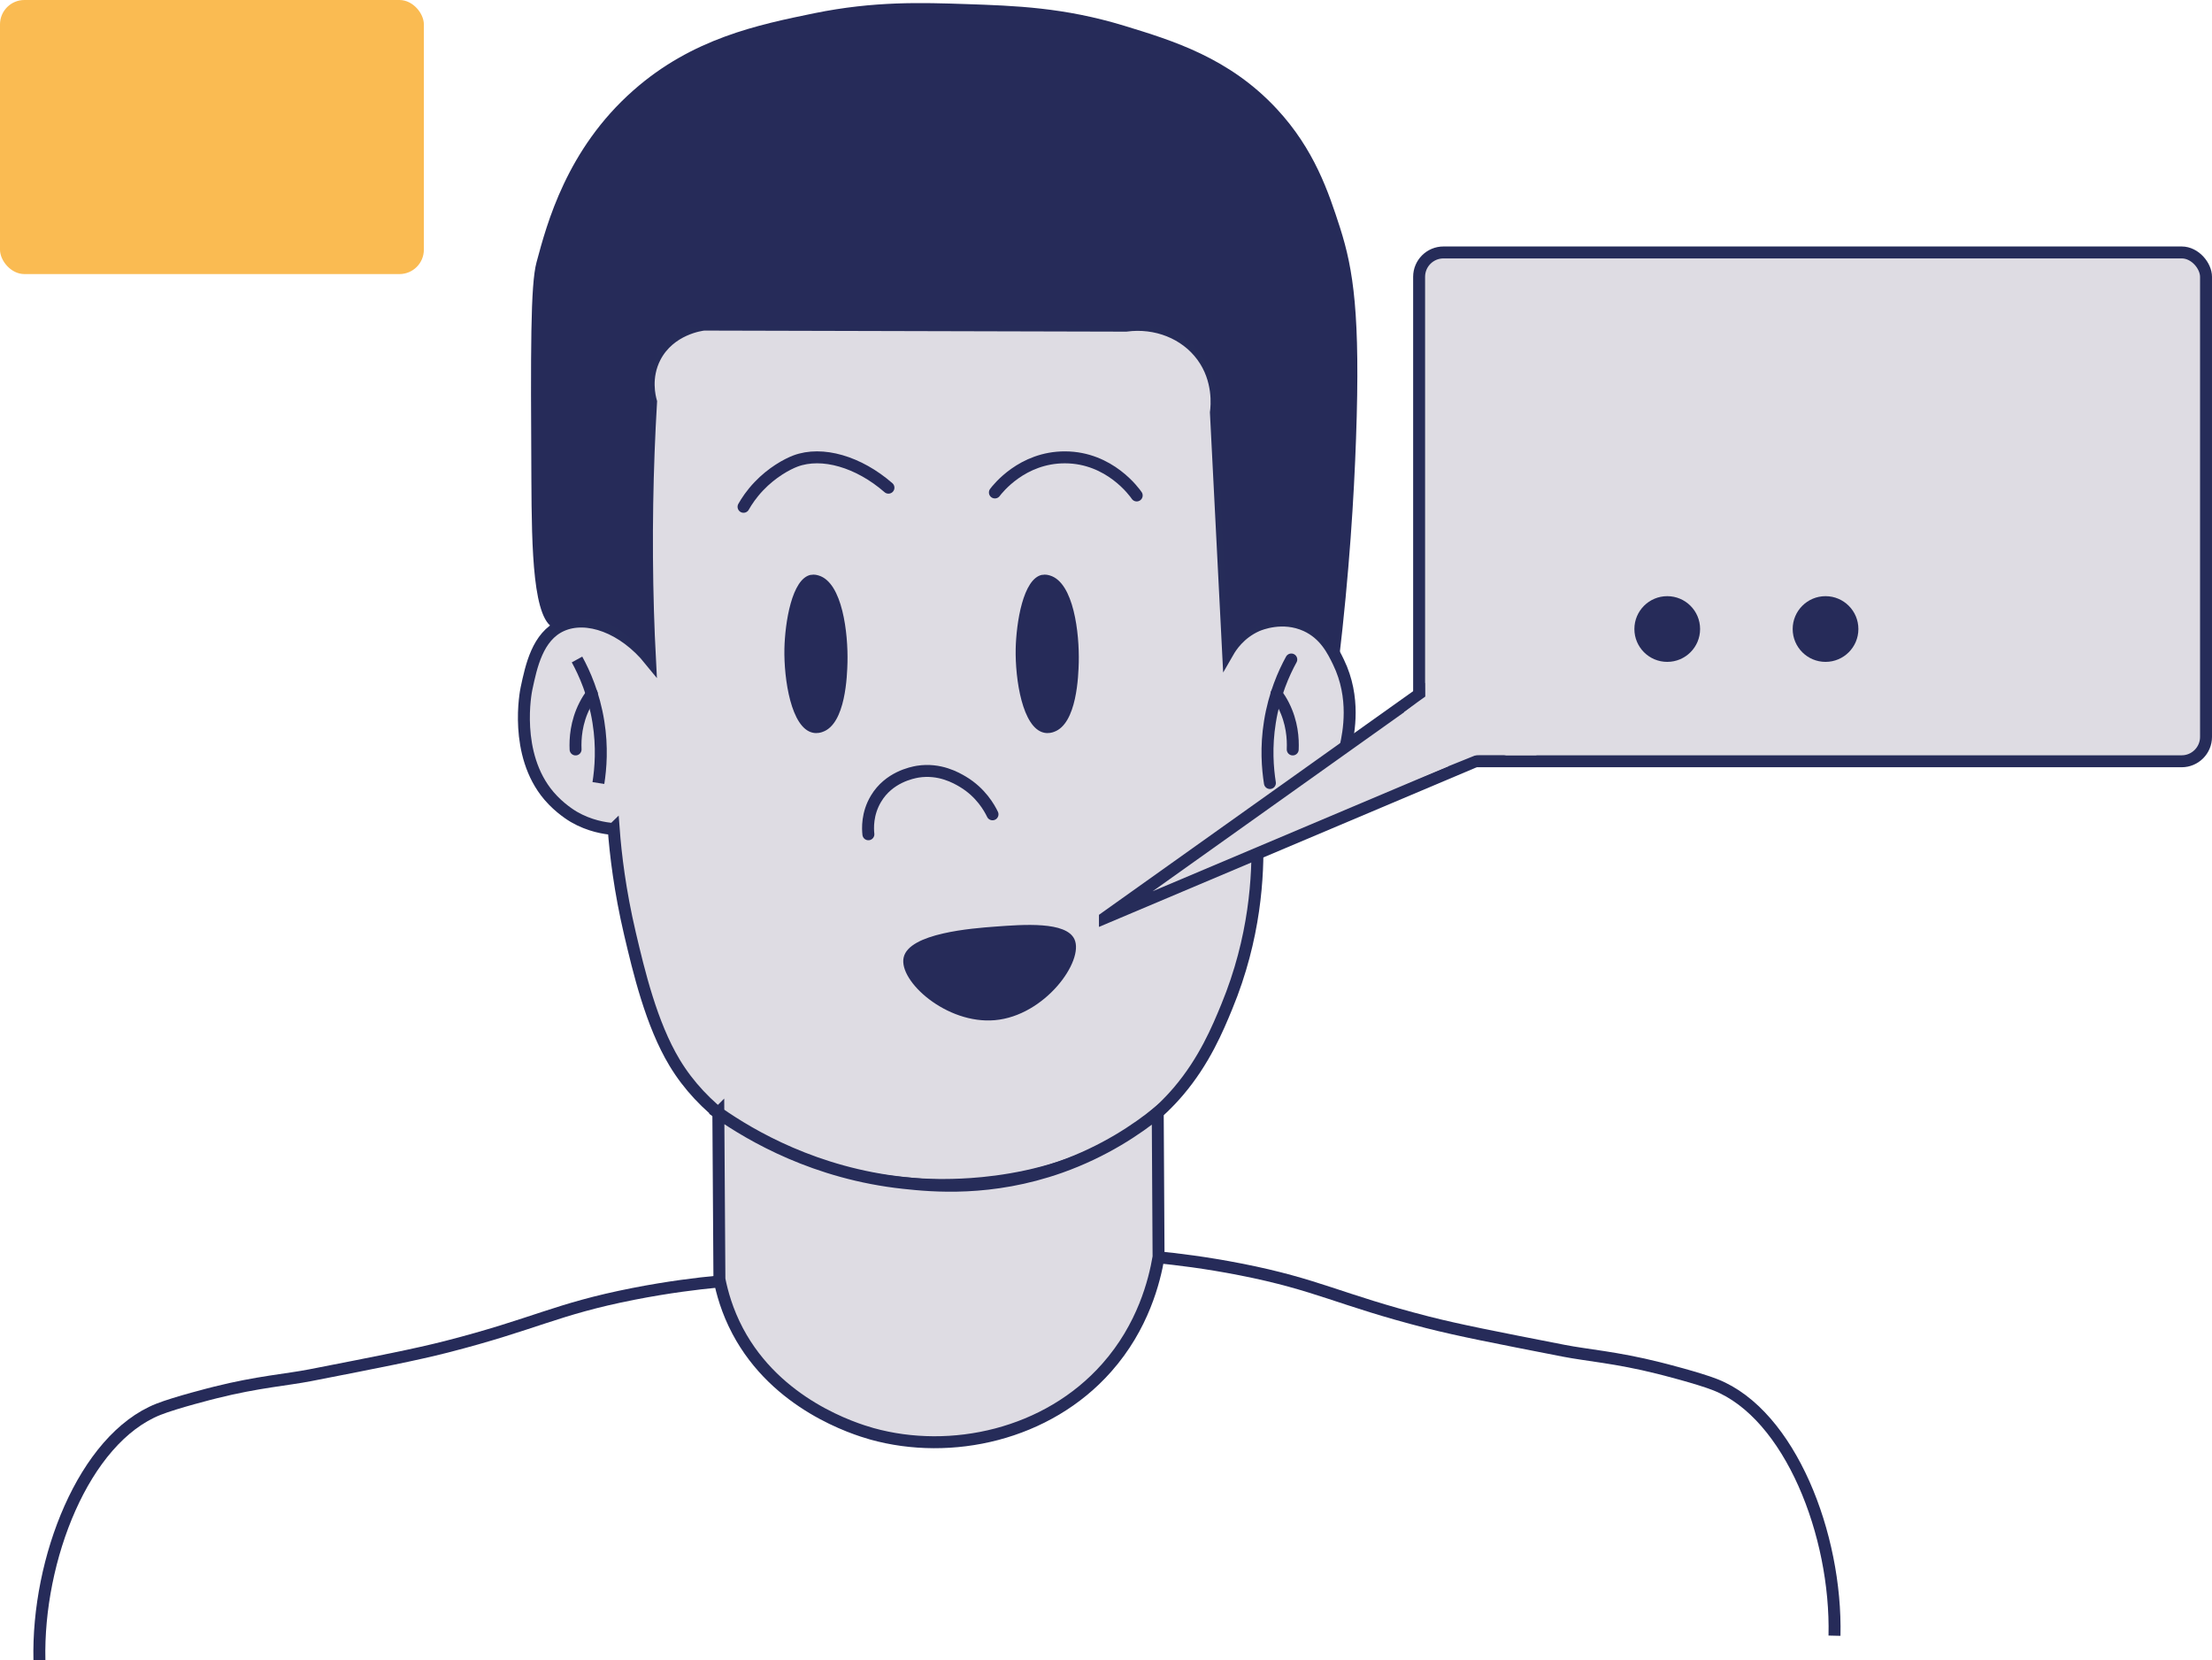
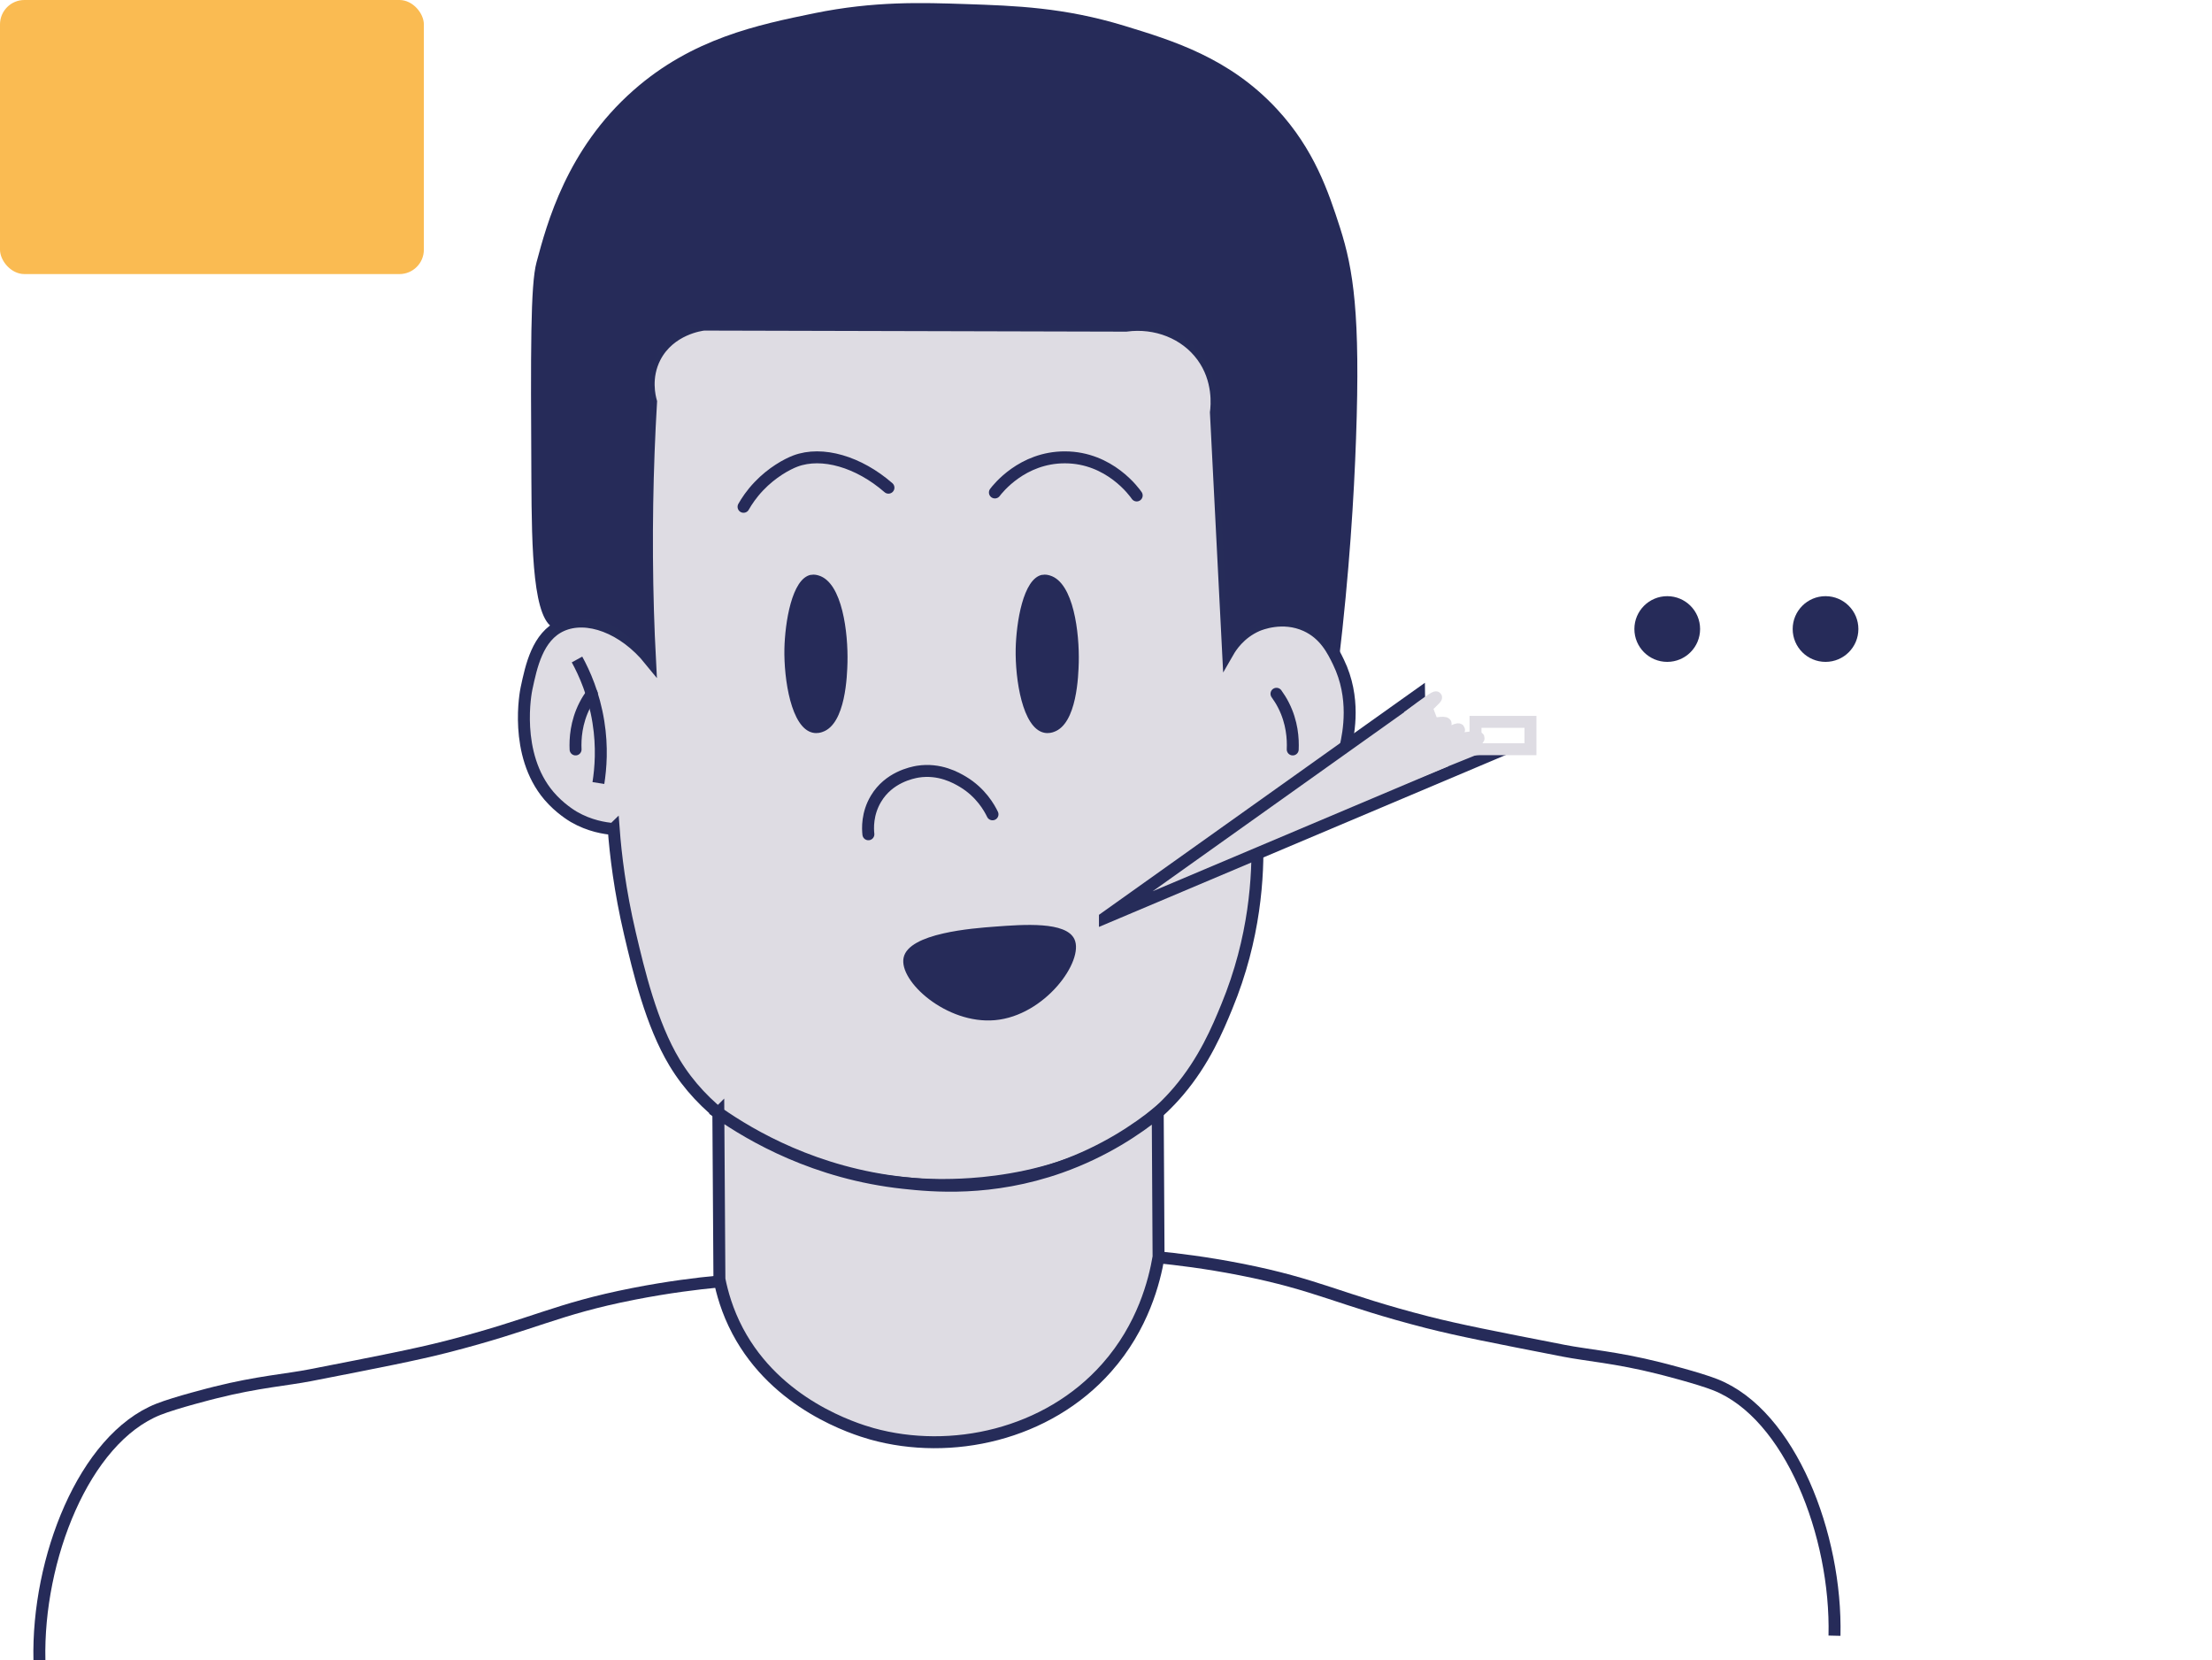
<svg xmlns="http://www.w3.org/2000/svg" viewBox="0 0 185.16 138.97">
  <defs>
    <style>.d{stroke-linecap:round;}.d,.e,.f,.g{stroke-miterlimit:10;}.d,.f,.g{fill:none;}.d,.g{stroke:#262b59;}.e{fill:#dedce3;stroke:#262c59;}.h{fill:#262b59;}.f{stroke:#dedce3;}.i{fill:#fabb52;}</style>
  </defs>
  <g id="a" />
  <g id="b">
    <g id="c">
      <g>
        <path class="g" d="M60,107.28c-1.57,.15-4.02,.44-6.98,1.02-6.52,1.28-8.2,2.52-15.66,4.43-2.64,.67-5.56,1.24-11.4,2.38-1.88,.37-4.42,.56-7.92,1.44-.21,.05-3.34,.84-4.78,1.41-6.25,2.48-10.16,12.57-9.96,21" />
        <path class="g" d="M96.86,105.23c1.57,.15,4.02,.44,6.98,1.02,6.52,1.28,8.2,2.52,15.66,4.43,2.64,.67,5.56,1.24,11.4,2.38,1.88,.37,4.42,.56,7.92,1.44,.21,.05,3.34,.84,4.78,1.41,6.25,2.48,10.16,12.57,9.96,21" />
        <path class="e" d="M51.37,69.37c.16,2.15,.52,5.19,1.36,8.77,.74,3.14,1.78,7.56,3.74,10.81,4.7,7.8,15.57,10.34,22.85,10.23,2.04-.03,12.81-.19,19.32-7.83,2.17-2.55,3.29-5.24,4.05-7.09,2.38-5.76,2.65-10.98,2.55-14.21,.82-.05,2.1-.25,3.4-1.02,2.94-1.74,3.67-5.03,4-6.55,.25-1.13,.85-4.08-.6-7.06-.47-.97-1.14-2.34-2.72-3.06-1.96-.89-3.85-.1-4.09,0-1.48,.65-2.2,1.81-2.43,2.21l-1.02-20.04c.07-.54,.3-2.75-1.15-4.72-1.41-1.92-3.87-2.89-6.38-2.55-11.77-.03-23.55-.06-35.32-.09-.22,.02-2.86,.36-4.09,2.72-.88,1.7-.45,3.35-.34,3.74-.33,5.57-.44,11.42-.26,17.53,.04,1.38,.1,2.74,.17,4.09-2.22-2.74-5.29-3.84-7.4-2.89-2.02,.91-2.54,3.41-2.94,5.28-.05,.22-1.09,5.48,1.88,8.97,.91,1.07,1.95,1.68,2.08,1.76,1.33,.77,2.6,.96,3.32,1.02Z" />
        <path class="g" d="M50.09,65.54c.19-1.21,.34-3,0-5.11-.37-2.32-1.17-4.1-1.79-5.23" />
        <path class="d" d="M48.18,62.73c-.04-.88,.04-2.27,.77-3.7,.18-.36,.39-.68,.59-.96" />
        <path class="h" d="M67.88,48.11c-1.61,.31-2.17,4.03-2.22,6.19-.05,2.55,.56,6.64,2.38,7.03,.38,.08,.69-.02,.82-.07,1.94-.67,2.05-4.76,2.08-5.81,.06-2.42-.41-6.68-2.41-7.28-.14-.04-.37-.11-.65-.05Z" />
        <path class="h" d="M87.24,48.11c-1.61,.31-2.17,4.03-2.22,6.19-.05,2.55,.56,6.64,2.38,7.03,.38,.08,.69-.02,.82-.07,1.94-.67,2.05-4.76,2.08-5.81,.06-2.42-.41-6.68-2.41-7.28-.14-.04-.37-.11-.65-.05Z" />
        <path class="d" d="M72.69,69.83c-.05-.46-.12-1.72,.64-2.98,1.07-1.79,2.98-2.17,3.49-2.26,1.83-.29,3.22,.51,3.79,.85,1.5,.9,2.21,2.18,2.47,2.72" />
        <path class="d" d="M62.24,42.42c.26-.46,.67-1.08,1.28-1.72,1.1-1.16,2.35-1.84,3.06-2.11,2.24-.84,5.3,.06,7.79,2.23" />
        <path class="d" d="M83.28,41.22c.22-.29,2.28-2.95,5.87-2.94,3.75,.01,5.82,2.93,6,3.19" />
-         <path class="d" d="M106.3,65.54c-.19-1.21-.34-3,0-5.11,.37-2.32,1.17-4.1,1.79-5.23" />
        <path class="d" d="M108.21,62.73c.04-.88-.04-2.27-.77-3.7-.18-.36-.39-.68-.59-.96" />
        <path class="h" d="M46.53,52.62c-1.94-.46-2.02-6.68-2.05-12.45-.06-10.86-.08-16.33,.43-18.21,.87-3.25,2.53-9.47,8.09-14.38,4.95-4.38,10.48-5.51,15.15-6.47,5.04-1.03,9.05-.89,12.68-.77,4.18,.14,8.24,.28,13.29,1.82,4.06,1.24,8.78,2.68,12.75,6.95,3.15,3.39,4.33,6.95,5.3,9.95,1.12,3.5,1.71,7.25,1.34,17.63-.17,4.86-.56,11.23-1.45,18.72-.77-2.03-2.68-3.38-4.77-3.4-2.86-.03-4.4,2.44-4.47,2.55-.36-7.38-.72-14.76-1.08-22.14-.09-.5-.49-2.37-2.21-3.79-1.57-1.29-3.28-1.42-3.82-1.43-12.52,.04-25.04,.08-37.56,.12-.39,.09-1.83,.49-2.87,1.9-1.13,1.54-.97,3.18-.92,3.55,.03,7.49,.05,14.98,.08,22.47-1.4-1.8-3.3-3.59-5.36-3.4-1.32,.12-1.78,.97-2.54,.79Z" />
        <path class="e" d="M60.13,93.15c.03,4.64,.06,9.28,.09,13.92,.22,1.1,.64,2.66,1.53,4.34,3.27,6.17,9.75,8.18,11.23,8.6,6.63,1.85,14.69,.09,19.66-5.53,3.05-3.44,4-7.27,4.34-9.28-.02-4.03-.05-8.05-.07-12.08-1.71,1.38-4.44,3.25-8.16,4.57-5.8,2.05-10.71,1.58-13.11,1.32-7.36-.79-12.73-3.92-15.51-5.86Z" />
        <path class="h" d="M89.94,78.62c.83,1.81-2.47,6.4-6.66,6.77-4.05,.36-8.07-3.27-7.64-5.24,.44-2.05,5.75-2.45,7.64-2.59,2.4-.18,5.97-.45,6.66,1.06Z" />
-         <rect class="e" x="118.79" y="21.13" width="65.87" height="42.59" rx="2.04" ry="2.04" />
        <path class="e" d="M92.49,76.83c8.77-6.24,17.53-12.48,26.3-18.72,.01,.61,.02,1.48,0,2.55-.02,1.2-.06,1.5,.17,1.87,.45,.75,1.44,.93,2.38,1.11,.91,.17,1.68,.13,2.17,.08-10.34,4.37-20.68,8.74-31.02,13.11Z" />
        <rect class="i" width="35.48" height="22.94" rx="2.04" ry="2.04" />
        <rect class="f" x="123.51" y="60.42" width="4.6" height="2.29" />
        <path class="f" d="M117.83,60.01c1.74-1.32,2.33-1.7,2.38-1.64,.11,.13-2.79,2.39-2.41,3.07,.31,.56,2.67-.31,2.79,.02,.13,.35-2.46,1.63-2.39,1.76,.05,.09,1.44-.77,3.29-.85,.88-.03,1.61,.12,2.12,.27l-4.31,1.74c1.86-1.89,2.97-3.15,2.82-3.32-.24-.27-3.88,2.23-3.65,2.66,.25,.49,5.4-1.57,5.3-1.95-.11-.37-5.54,.97-5.66,.51-.1-.35,3-1.43,2.9-1.72-.1-.33-4.05,.74-4.13,.48-.03-.1,.51-.43,3.21-1.45" />
        <circle class="h" cx="139.56" cy="52.65" r="2.75" />
        <circle class="h" cx="152.81" cy="52.65" r="2.75" />
      </g>
    </g>
  </g>
</svg>